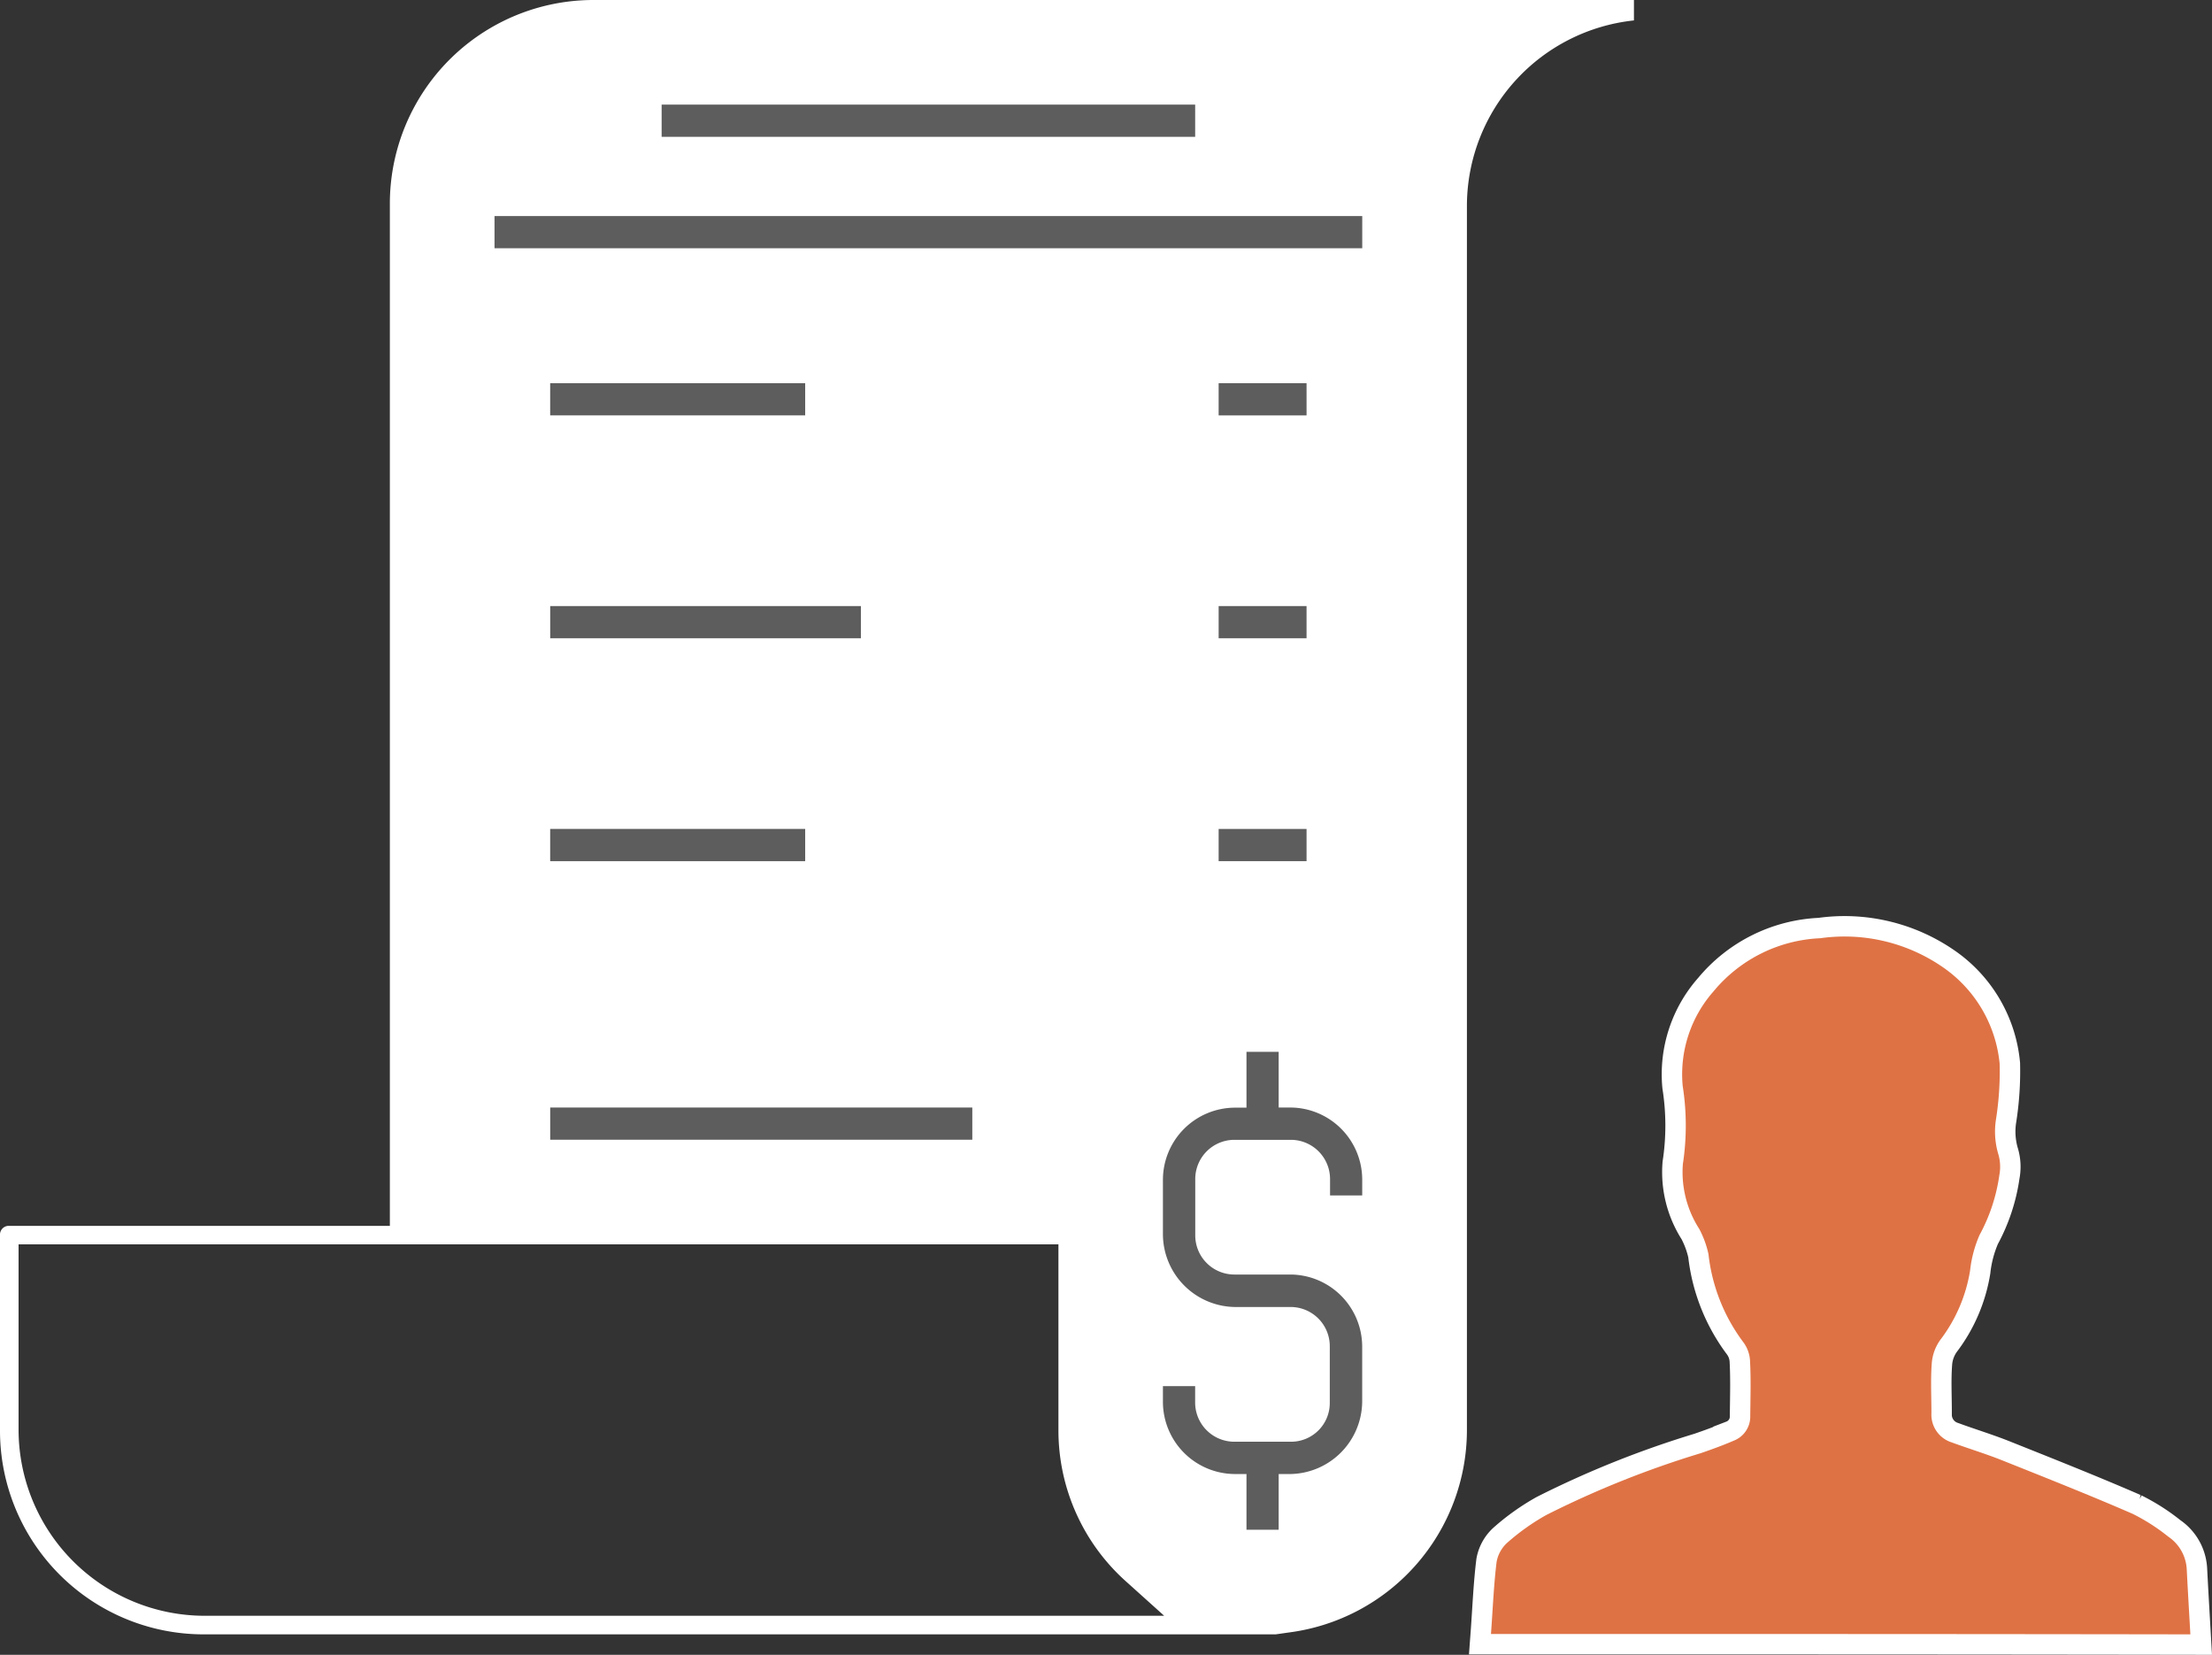
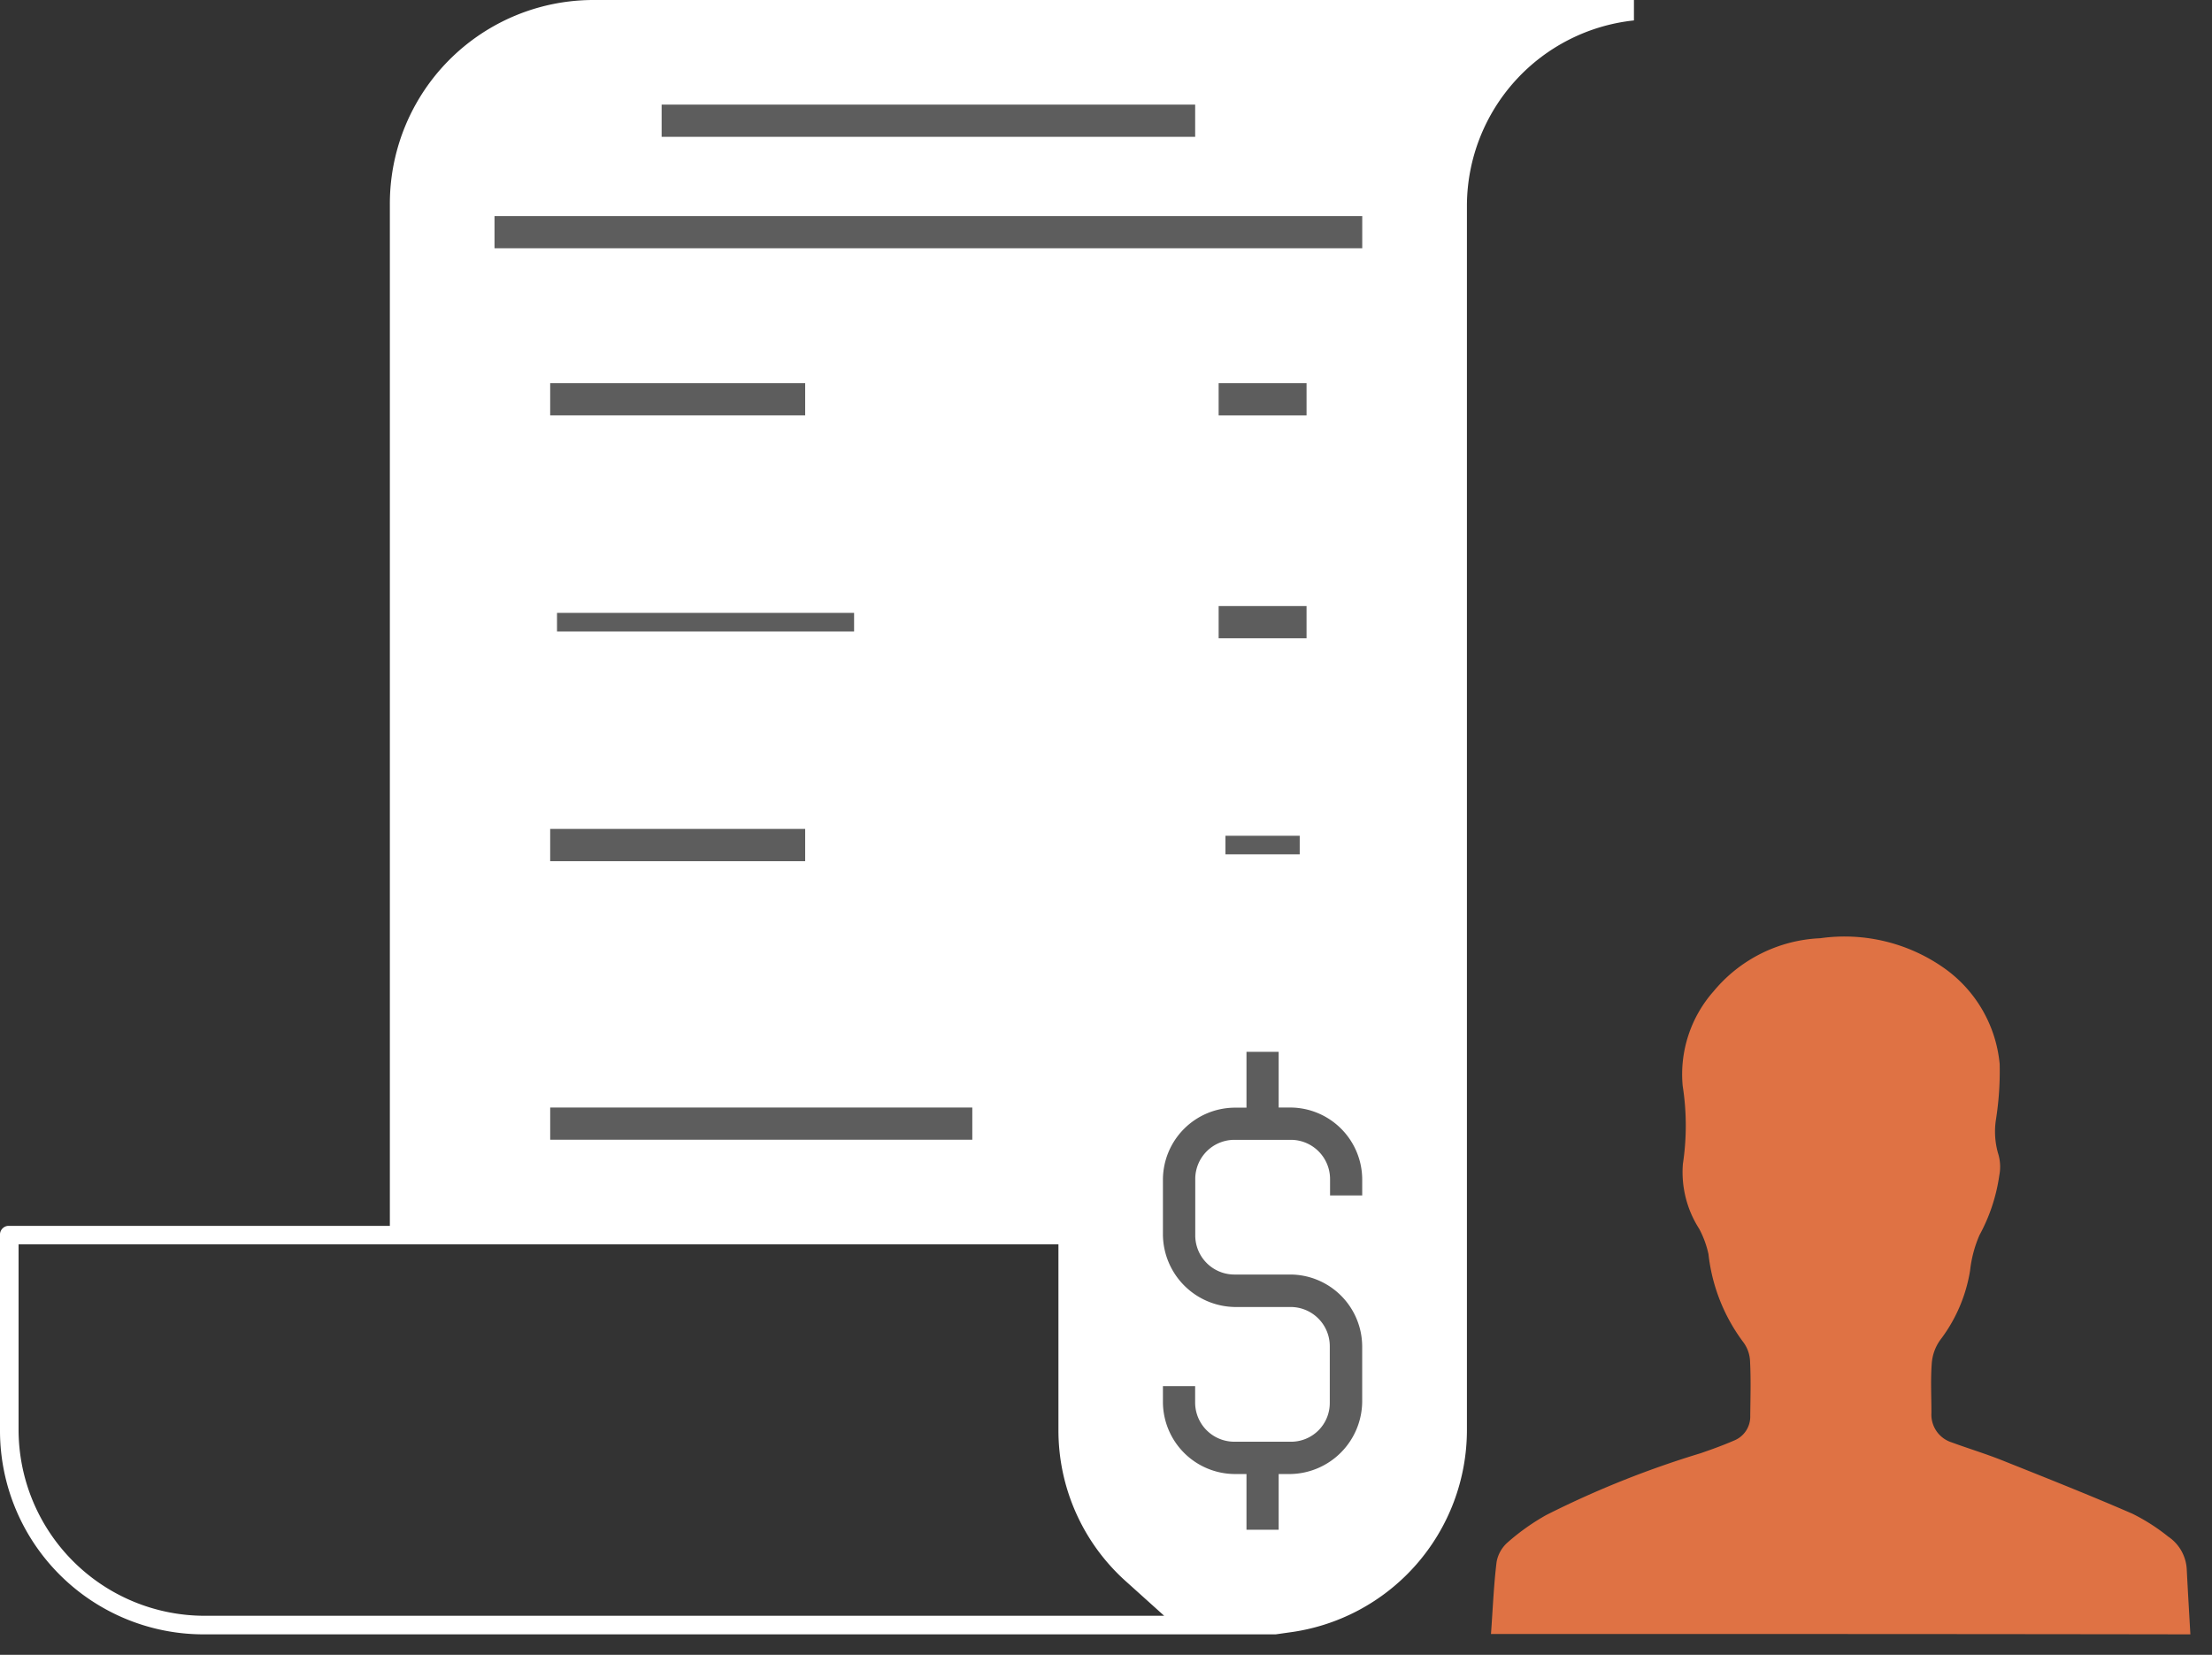
<svg xmlns="http://www.w3.org/2000/svg" width="81.227" height="60.751" viewBox="0 0 81.227 60.751">
  <rect x="0" y="0" width="81.227" height="60.751" fill="#333333" stroke="none" />
  <defs>
    <style>.a{fill:#fff;}.b{fill:#5d5d5d;}.c{fill:none;stroke:#fff;stroke-width:1.5px;}.d{fill:#df7244;}</style>
  </defs>
  <g transform="translate(-115.833 -0.5)">
    <path class="a" d="M123.333,60.5a7.479,7.479,0,0,1-7.5-7.456v-7.2a.323.323,0,0,1,.3-.341h14.016V8A7.478,7.478,0,0,1,137.607.5h38.226v.75A6.857,6.857,0,0,0,169.7,8V53a7.5,7.5,0,0,1-6.545,7.432l-.478.068ZM116.515,53a6.838,6.838,0,0,0,6.818,6.818h35.25l-1.364-1.227A7.435,7.435,0,0,1,154.7,53V46.182H116.515Z" />
    <g transform="translate(140.129 4.341)">
      <rect class="b" width="19.091" height="0.682" transform="translate(0.25 0.25)" />
      <path class="b" d="M159.721,5.523H140.129V4.341h19.592Zm-19.092-.5h18.592V4.841H140.629Z" transform="translate(-140.129 -4.341)" />
    </g>
    <g transform="translate(133.992 8.432)">
      <rect class="b" width="31.364" height="0.682" transform="translate(0.25 0.25)" />
      <path class="b" d="M165.856,9.614H133.992V8.432h31.864Zm-31.364-.5h30.864V8.932H134.492Z" transform="translate(-133.992 -8.432)" />
    </g>
    <g transform="translate(136.037 14.568)">
      <rect class="b" width="8.864" height="0.682" transform="translate(0.25 0.25)" />
      <path class="b" d="M145.4,15.75h-9.364V14.568H145.4Zm-8.864-.5H144.9v-.182h-8.364Z" transform="translate(-136.037 -14.568)" />
    </g>
    <g transform="translate(136.037 22.75)">
      <rect class="b" width="10.909" height="0.682" transform="translate(0.25 0.25)" />
-       <path class="b" d="M147.446,23.932H136.037V22.75h11.409Zm-10.909-.5h10.409V23.25H136.537Z" transform="translate(-136.037 -22.75)" />
    </g>
    <g transform="translate(136.037 30.932)">
      <rect class="b" width="8.864" height="0.682" transform="translate(0.25 0.25)" />
      <path class="b" d="M145.4,32.115h-9.364V30.932H145.4Zm-8.864-.5H144.9v-.182h-8.364Z" transform="translate(-136.037 -30.932)" />
    </g>
    <g transform="translate(160.583 14.568)">
      <rect class="b" width="2.727" height="0.682" transform="translate(0.25 0.25)" />
      <path class="b" d="M163.811,15.75h-3.228V14.568h3.228Zm-2.728-.5h2.228v-.182h-2.228Z" transform="translate(-160.583 -14.568)" />
    </g>
    <g transform="translate(160.583 22.75)">
      <rect class="b" width="2.727" height="0.682" transform="translate(0.25 0.25)" />
      <path class="b" d="M163.811,23.932h-3.228V22.75h3.228Zm-2.728-.5h2.228V23.25h-2.228Z" transform="translate(-160.583 -22.75)" />
    </g>
    <g transform="translate(160.583 30.932)">
      <rect class="b" width="2.727" height="0.682" transform="translate(0.25 0.25)" />
-       <path class="b" d="M163.811,32.115h-3.228V30.932h3.228Zm-2.728-.5h2.228v-.182h-2.228Z" transform="translate(-160.583 -30.932)" />
    </g>
    <g transform="translate(158.537 39.114)">
      <path class="b" d="M161.855,56.409V54.364h-.682a2.416,2.416,0,0,1-2.386-2.386v-.341h.682v.341a1.689,1.689,0,0,0,1.676,1.7h2.069a1.687,1.687,0,0,0,1.7-1.676v-2.07a1.688,1.688,0,0,0-1.676-1.7h-2.065a2.416,2.416,0,0,1-2.386-2.391V43.8a2.416,2.416,0,0,1,2.386-2.386h.682V39.364h.682v2.045h.682a2.416,2.416,0,0,1,2.386,2.386v.341h-.682v-.341a1.688,1.688,0,0,0-1.676-1.7h-2.074a1.688,1.688,0,0,0-1.7,1.676V45.84a1.689,1.689,0,0,0,1.676,1.7h2.069a2.416,2.416,0,0,1,2.386,2.386v2.045a2.416,2.416,0,0,1-2.385,2.393h-.682v2.045Z" transform="translate(-158.537 -39.114)" />
      <path class="b" d="M162.787,56.659h-1.182V54.614h-.431a2.653,2.653,0,0,1-2.637-2.633v-.594h1.183v.591a1.439,1.439,0,0,0,1.427,1.45h2.067A1.421,1.421,0,0,0,164.664,52V49.932a1.439,1.439,0,0,0-1.428-1.45h-2.062a2.682,2.682,0,0,1-2.637-2.638V43.8a2.652,2.652,0,0,1,2.634-2.636h.434V39.114h1.182v2.045h.433a2.65,2.65,0,0,1,2.635,2.633v.594h-1.181v-.591a1.441,1.441,0,0,0-1.429-1.45h-2.082a1.439,1.439,0,0,0-1.439,1.428V45.84a1.437,1.437,0,0,0,1.427,1.45h2.068a2.65,2.65,0,0,1,2.635,2.633v2.048a2.682,2.682,0,0,1-2.631,2.643h-.436Zm-.682-.5h.182V54.114h.933a2.177,2.177,0,0,0,2.134-2.145V49.926a2.152,2.152,0,0,0-2.138-2.136h-2.042a1.943,1.943,0,0,1-1.393-.578,1.923,1.923,0,0,1-.557-1.374V43.795a1.938,1.938,0,0,1,1.952-1.95h2.048a1.948,1.948,0,0,1,1.95,1.952v.089h.181v-.091a2.152,2.152,0,0,0-2.138-2.136h-.93V39.614h-.182V41.66h-.931a2.154,2.154,0,0,0-2.137,2.139v2.042a2.178,2.178,0,0,0,2.14,2.141h2.037a1.946,1.946,0,0,1,1.95,1.952v2.044a1.946,1.946,0,0,1-1.937,1.95h-2.058a1.946,1.946,0,0,1-1.949-1.952v-.089h-.183v.091a2.153,2.153,0,0,0,2.14,2.136h.928Z" transform="translate(-158.537 -39.114)" />
    </g>
    <g transform="translate(136.037 41.159)">
      <rect class="b" width="15" height="0.682" transform="translate(0.25 0.25)" />
      <path class="b" d="M151.537,42.341h-15.5V41.159h15.5Zm-15-.5h14.5v-.182h-14.5Z" transform="translate(-136.037 -41.159)" />
    </g>
-     <path class="c" d="M170.583,60.486c.067-.9.1-1.781.207-2.648a1.253,1.253,0,0,1,.42-.727,8.221,8.221,0,0,1,1.407-.994,35.344,35.344,0,0,1,5.666-2.267c.407-.14.814-.287,1.214-.46a.947.947,0,0,0,.607-.914c.007-.667.027-1.334-.007-1.994a1.247,1.247,0,0,0-.247-.707,6.6,6.6,0,0,1-1.28-3.234,3.572,3.572,0,0,0-.34-.927,3.855,3.855,0,0,1-.6-2.381,9.382,9.382,0,0,0-.007-2.868,4.6,4.6,0,0,1,1.136-3.474,5.384,5.384,0,0,1,3.915-1.947,6.352,6.352,0,0,1,4.555,1.1,4.864,4.864,0,0,1,2.034,3.515,11.393,11.393,0,0,1-.133,2.021,2.886,2.886,0,0,0,.08,1.28,1.638,1.638,0,0,1,.04.787,6.48,6.48,0,0,1-.727,2.194,4.481,4.481,0,0,0-.347,1.307,5.689,5.689,0,0,1-1.093,2.541,1.688,1.688,0,0,0-.313.854c-.047.607-.013,1.22-.013,1.834a1.067,1.067,0,0,0,.74,1.074c.634.233,1.28.427,1.907.68,1.587.634,3.168,1.26,4.735,1.941a7.2,7.2,0,0,1,1.314.84,1.543,1.543,0,0,1,.68,1.207c.04.787.087,1.574.133,2.381C187.7,60.486,179.183,60.486,170.583,60.486Z" transform="translate(0 0)" />
    <path class="d" d="M170.583,60.486c.067-.9.1-1.781.207-2.648a1.253,1.253,0,0,1,.42-.727,8.221,8.221,0,0,1,1.407-.994,35.344,35.344,0,0,1,5.666-2.267c.407-.14.814-.287,1.214-.46a.947.947,0,0,0,.607-.914c.007-.667.027-1.334-.007-1.994a1.247,1.247,0,0,0-.247-.707,6.6,6.6,0,0,1-1.28-3.234,3.572,3.572,0,0,0-.34-.927,3.855,3.855,0,0,1-.6-2.381,9.382,9.382,0,0,0-.007-2.868,4.6,4.6,0,0,1,1.136-3.474,5.384,5.384,0,0,1,3.915-1.947,6.352,6.352,0,0,1,4.555,1.1,4.864,4.864,0,0,1,2.034,3.515,11.393,11.393,0,0,1-.133,2.021,2.886,2.886,0,0,0,.08,1.28,1.638,1.638,0,0,1,.04.787,6.48,6.48,0,0,1-.727,2.194,4.481,4.481,0,0,0-.347,1.307,5.689,5.689,0,0,1-1.093,2.541,1.688,1.688,0,0,0-.313.854c-.047.607-.013,1.22-.013,1.834a1.067,1.067,0,0,0,.74,1.074c.634.233,1.28.427,1.907.68,1.587.634,3.168,1.26,4.735,1.941a7.2,7.2,0,0,1,1.314.84,1.543,1.543,0,0,1,.68,1.207c.04.787.087,1.574.133,2.381C187.7,60.486,179.183,60.486,170.583,60.486Z" transform="translate(0 0)" />
  </g>
</svg>